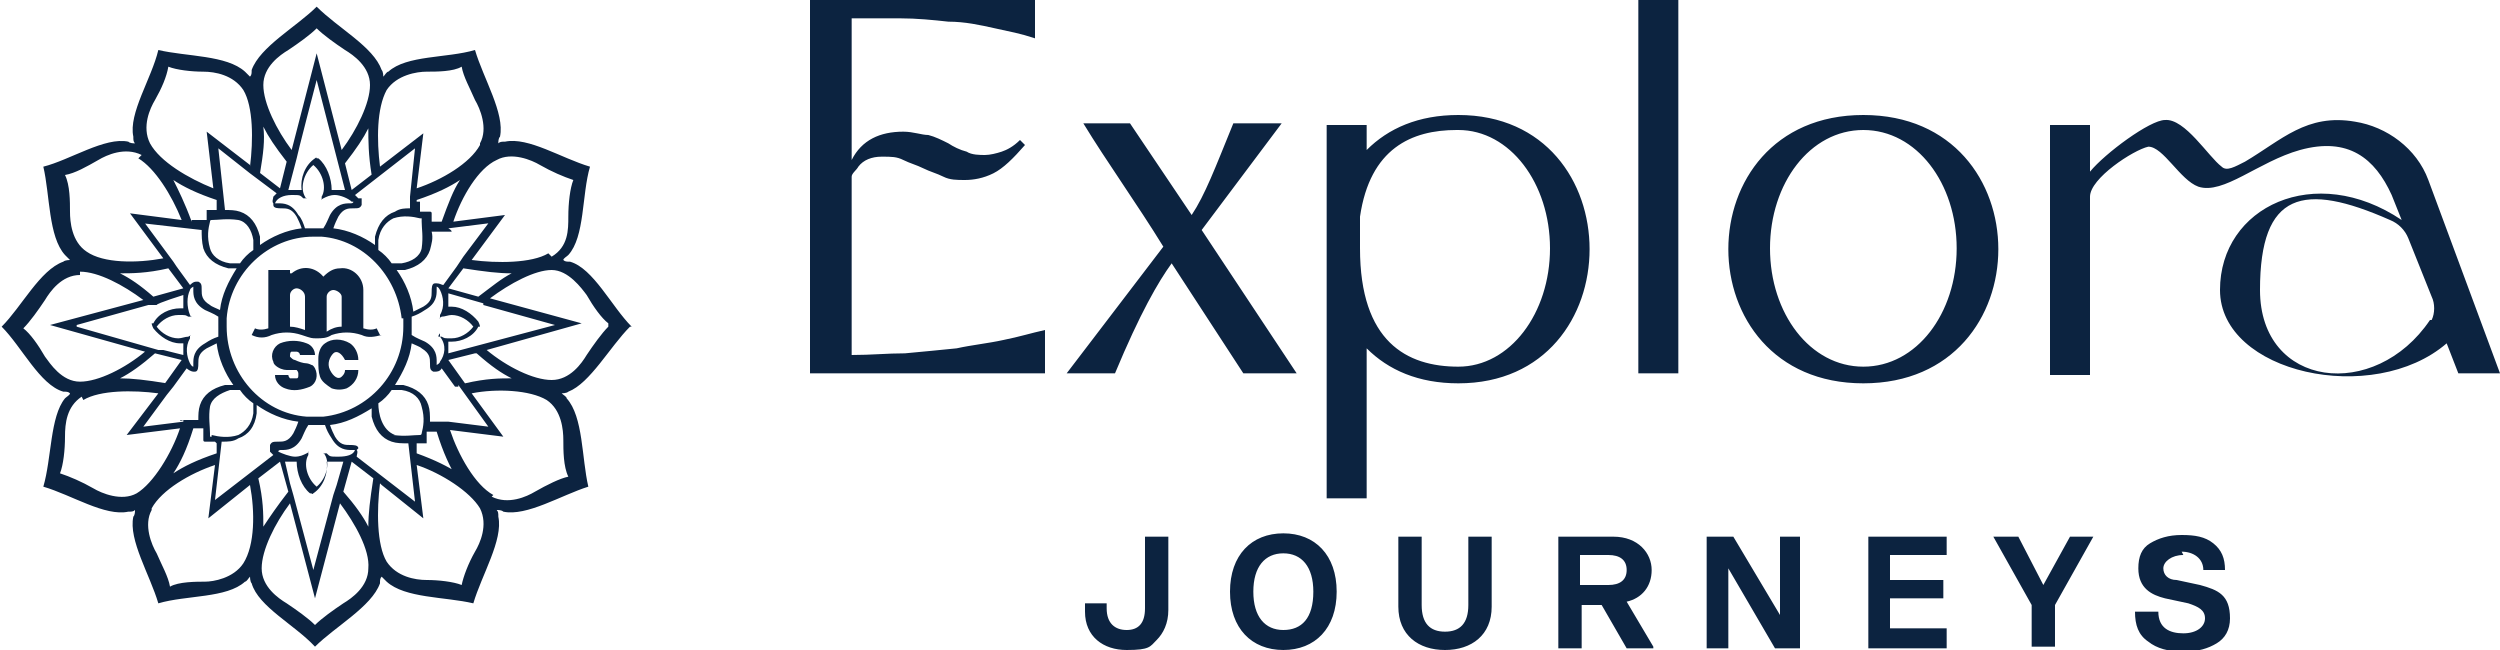
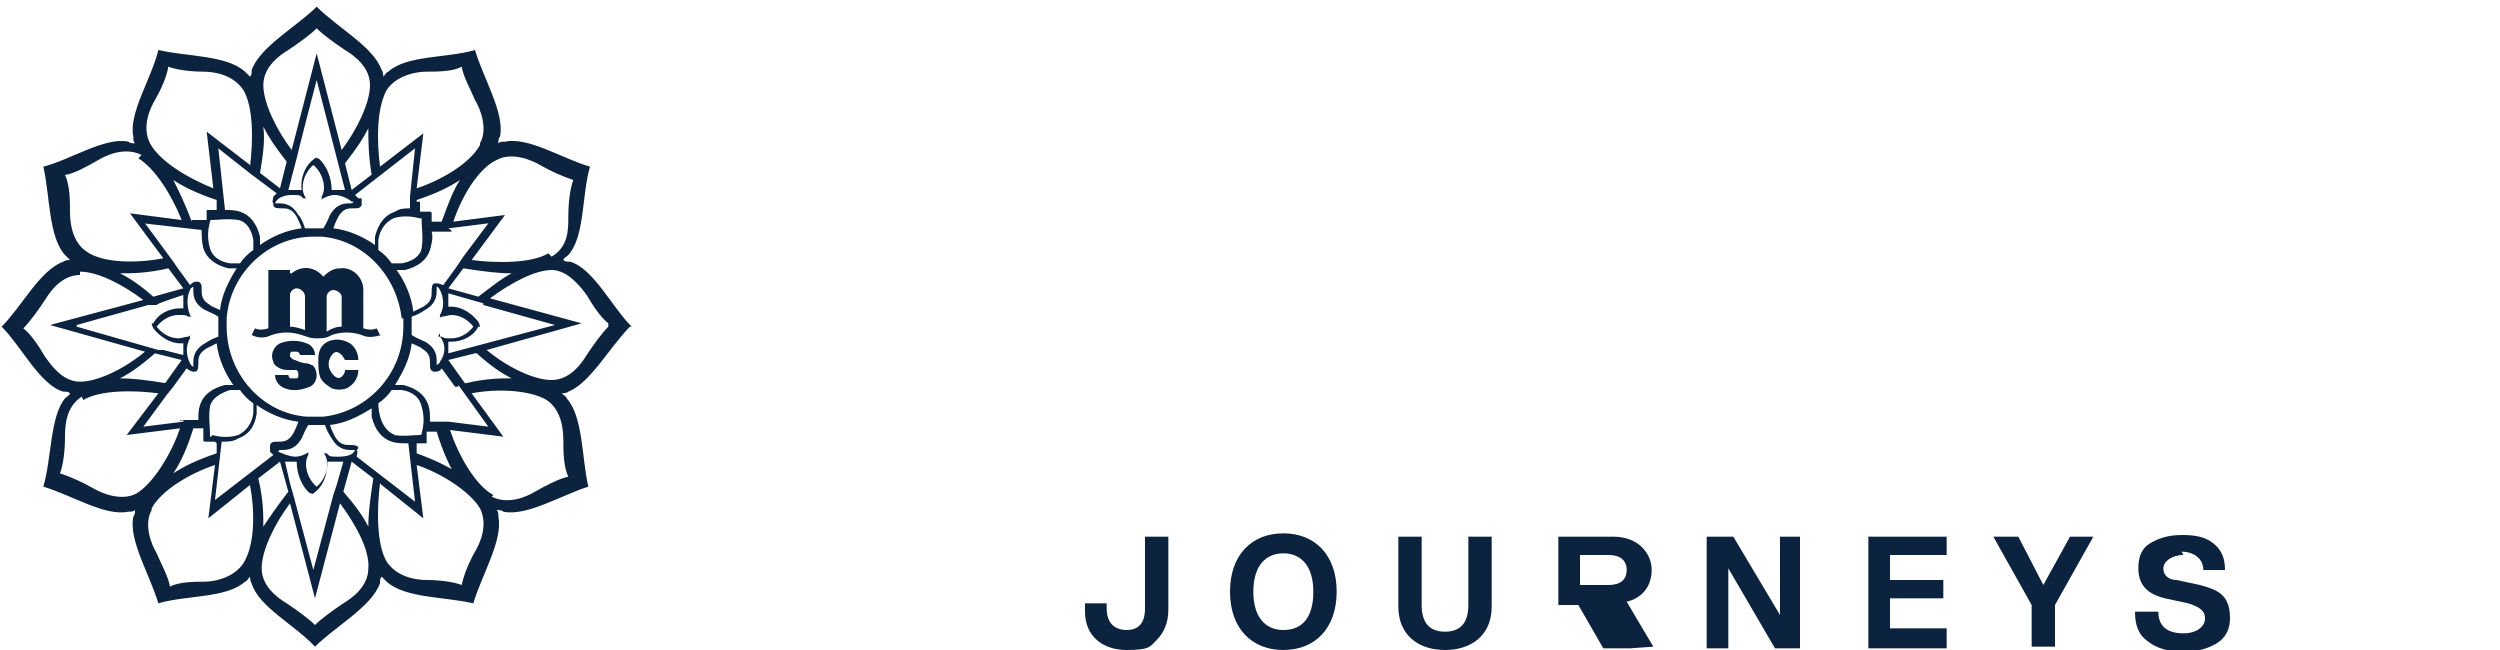
<svg xmlns="http://www.w3.org/2000/svg" id="Layer_1" version="1.1" viewBox="0 0 150 39">
  <defs>
    <style>
      .st0 {
        fill: #0c2340;
      }
    </style>
  </defs>
  <path class="st0" d="M37.9,19.6c-1.2-1.2-2.3-3.5-3.7-3.9-.2,0-.3,0-.4-.1,0-.1.2-.2.3-.3,1-1.1.8-3.6,1.3-5.3-1.7-.5-3.7-1.8-5.1-1.5-.2,0-.3,0-.4.1,0-.1,0-.3.1-.4.3-1.4-1-3.5-1.5-5.2-1.7.5-4.1.3-5.2,1.3-.1,0-.2.2-.3.3,0,0,0-.3-.1-.4-.5-1.4-2.6-2.5-3.9-3.8-1.2,1.2-3.4,2.4-3.9,3.8,0,.2,0,.3-.1.4,0,0-.2-.2-.3-.3-1.1-1-3.5-.9-5.2-1.3-.4,1.7-1.8,3.8-1.5,5.2,0,.2,0,.3.1.4-.1,0-.3,0-.4-.1-1.4-.3-3.5,1.1-5.1,1.5.4,1.7.3,4.2,1.3,5.3.1.1.2.2.3.3,0,0-.3,0-.4.1-1.4.5-2.5,2.7-3.7,3.9,1.2,1.2,2.3,3.5,3.7,3.9.2,0,.3,0,.4.1,0,.1-.2.2-.3.3-.9,1.1-.8,3.6-1.3,5.3,1.7.5,3.7,1.8,5.1,1.5.2,0,.3,0,.4-.1,0,.1,0,.3-.1.4-.3,1.4,1,3.5,1.5,5.2,1.7-.5,4.1-.3,5.2-1.3.1,0,.2-.2.3-.3,0,0,0,.3.1.4.4,1.4,2.6,2.5,3.8,3.8,1.2-1.2,3.4-2.4,3.9-3.8,0-.2,0-.3.1-.4,0,0,.2.2.3.3,1.1,1,3.5.9,5.2,1.3.5-1.7,1.8-3.8,1.5-5.2,0-.2,0-.3-.1-.4.1,0,.3,0,.4.1,1.4.3,3.5-1,5.1-1.5-.4-1.7-.3-4.2-1.3-5.3,0-.1-.2-.2-.3-.3,0,0,.3,0,.4-.1,1.3-.5,2.5-2.7,3.7-3.9M29.6,29.7c-1.1-.6-2.1-2.4-2.6-3.9l3.2.4-1.9-2.6c1.5-.3,3.5-.2,4.5.4.9.6,1,1.8,1,2.4s0,1.6.3,2.2c-.5.1-1.3.5-2,.9-.5.3-1.6.8-2.6.3M21.5,11.9s-.1-.1-.2-.2h0l3.6-2.8-.3,2.9v.7c-.3,0-.6,0-.9.2-.6.2-1,.7-1.2,1.5v.5c-.7-.5-1.6-.9-2.5-1,.1-.3.2-.5.3-.7.3-.5.6-.5.9-.5s.4,0,.5-.2v-.4M18,11.4h-.7l.5-1.9h0c0-.1,1.2-4.7,1.2-4.7l1.7,6.6h-.8c0-.7-.3-1.5-.8-1.9h-.1c0-.1-.1,0-.1,0-.6.4-.9,1.2-.8,1.9M21.2,12.1h0c0,.1-.1.1-.2.1-.3,0-.8,0-1.2.7-.1.2-.2.5-.4.8h-1.1c-.1-.3-.2-.6-.4-.8-.4-.7-.9-.7-1.2-.7s-.2,0-.2,0h0c.1-.3.5-.5,1-.5s.5,0,.7.2h.2c0,.1-.1-.1-.1-.1-.3-.5-.1-1.4.5-1.9.6.5.8,1.4.5,1.9v.2c-.1,0,.1-.1.1-.1.2-.1.4-.2.7-.2s.8.2,1,.4M16.4,12.3c0,.2.3.2.5.2.3,0,.6,0,.9.5.1.2.2.4.3.7-.9.1-1.8.5-2.5,1v-.5c-.2-.8-.6-1.3-1.2-1.5-.3-.1-.6-.1-.9-.1h0l-.4-3.7,1.9,1.5h0l1.6,1.2h0s-.1.1-.2.2c0,.1-.1.3,0,.4M16.4,27.3h0l-3.5,2.7.4-3.5h0c.4,0,.7,0,1-.2.6-.2,1-.7,1.1-1.5v-.5c.7.5,1.6.9,2.5,1-.1.3-.2.5-.3.7-.3.5-.6.5-.9.5s-.4,0-.5.2v.4M19.9,27.7h.7l-.4,1.4-.2.6-1.2,4.5-1.2-4.5-.2-.7-.3-1.3h.7c0,.7.3,1.5.8,1.9h.1c0,.1.1,0,.1,0,.6-.4.9-1.2.8-1.9M16.7,27.1h0c0-.1.1-.1.2-.1.3,0,.8,0,1.2-.7.1-.2.2-.5.4-.8h1c.1.3.2.5.4.8.4.7.9.7,1.2.7h.2c-.1.3-.5.4-1,.4s-.5,0-.7-.2h-.2c0-.1.1.1.1.1.3.5.1,1.4-.5,1.9-.6-.5-.8-1.4-.5-1.9v-.2c.1,0-.1.1-.1.1-.2.1-.4.2-.7.2s-.8-.2-1-.3M21.5,26.9c0-.2-.3-.2-.5-.2-.3,0-.6,0-.9-.5-.1-.2-.2-.4-.3-.7.9-.1,1.7-.5,2.5-1v.5c.2.8.6,1.3,1.2,1.5.3.1.6.1,1,.1l.4,3.5-3.5-2.7h0c0-.1.1-.3,0-.4M26.4,20v.2c.4.5.3,1.1,0,1.5,0,.1-.2.2-.2.2h0v-.2c0-.3,0-.8-.7-1.2-.2-.1-.5-.2-.8-.4v-1.1c.3-.1.5-.2.8-.4.7-.4.7-.9.7-1.2v-.2h0s.1,0,.2.2c.2.4.3,1,0,1.5v.2c-.1,0,.1-.1.1-.1.2,0,.4-.1.6-.1.5,0,1,.3,1.3.7-.3.4-.8.7-1.3.7s-.4,0-.6-.1h-.2c0-.1.1-.2.1-.2ZM27.5,23.1h0l1.8,2.5-2.4-.3h-1.1c0-.4,0-.7-.1-1-.2-.6-.7-1-1.5-1.2h-.5c.5-.8.9-1.6,1-2.5.2.1.5.2.6.3.5.3.5.6.5.9s0,.4.2.5h.1c.1,0,.3,0,.4-.2l.8,1.1h.2ZM24.2,19.1v.5c0,2.8-2.1,5.1-4.8,5.4h-1c-2.7-.2-4.8-2.6-4.8-5.4s0-.3,0-.5h0c.2-2.7,2.5-4.9,5.2-4.9s.3,0,.5,0h0c2.5.2,4.5,2.3,4.8,4.9M22.7,15v-.6c.1-.7.5-1.1.9-1.3.6-.2,1.2-.1,1.6,0h.1v.2c0,.4.1.9,0,1.6-.1.5-.6.8-1.2.9h-.6c-.2-.3-.5-.6-.8-.8M14.4,15.8h-.6c-.7-.1-1.1-.5-1.2-.9-.2-.7-.1-1.2,0-1.6h0q0-.1.1-.1c.4,0,.9-.1,1.6,0,.5.1.8.6.9,1.2v.6c-.3.2-.6.5-.8.8M15.1,15.8h0ZM15.2,15.7h0M14.8,23.2h-.3.3M15.1,23.3h0M15.3,23.5h0ZM22.6,23.5h0ZM22.8,23.4h0ZM27.5,28.4c-.6-.4-1.4-.8-2.5-1.2v-.6h.6v-.7h.6c.4,1.3.8,2.1,1.2,2.8M23.7,26.1c-.8-.3-1-1.3-1-1.9.3-.2.6-.5.8-.8h.6c.7.1,1.1.5,1.2,1,.2.7.1,1.2,0,1.6h0c0,.1-.1.1-.1.1-.4,0-.9.1-1.6,0M12.7,26.2h-.1v-.2c0-.4-.1-1,0-1.6.1-.5.6-.8,1.2-1h.6c.2.3.5.6.8.8v.6c-.1.7-.5,1.1-.9,1.3-.6.2-1.2.1-1.6,0M13,26.6v.6c-1.2.4-2,.8-2.6,1.2.4-.6.8-1.4,1.2-2.7h.6v.7h0q0,.1.1.1h.6M11,25.3l-2.4.3,1.4-1.9.4-.5.8-1.1h0c.1.1.3.2.4.2h.1c.2,0,.2-.3.2-.5,0-.3,0-.6.5-.9.2-.1.4-.2.6-.3.1.9.5,1.8,1,2.5h-.5c-.8.2-1.3.6-1.5,1.2-.1.3-.1.6-.1.9h-1.1c0,.1.2,0,.2,0ZM13.1,19.6v.6c-.3.1-.5.2-.8.4-.7.4-.7.9-.7,1.2v.2h0s-.1,0-.2-.2c-.2-.4-.3-1,0-1.5v-.2c.1,0-.1.1-.1.1-.2,0-.4.1-.6.1-.5,0-1-.3-1.3-.7.3-.4.8-.7,1.3-.7s.4,0,.6.1h.2c0,.1-.1-.1-.1-.1-.2-.5-.2-1.1,0-1.5,0-.1.2-.2.2-.2h0v.2c0,.3,0,.8.7,1.2.2.1.5.2.8.4v.5M10,23c-1.2-.2-2.1-.3-2.8-.3.6-.3,1.3-.8,2.1-1.5l1.6.4-1,1.4h.1ZM4.6,19.5l4.3-1.2h.5c0-.1,1.6-.6,1.6-.6v.8h-.2c-.6,0-1.3.3-1.6.9h-.1c0,.1.1.3.1.3.4.5,1,.9,1.6.9s.1,0,.2,0v.7l-1.2-.3h-.3l-4.9-1.4h0ZM7.2,16.4c.7,0,1.6,0,2.9-.3l.9,1.2-1.8.5c-.8-.7-1.4-1.1-2-1.4M8.6,13.4l3.5.4c0,.3,0,.7.1,1.1.2.6.7,1,1.5,1.2h.5c-.5.8-.9,1.6-1,2.5-.2-.1-.5-.2-.6-.3-.5-.3-.5-.6-.5-.9s0-.4-.2-.5h-.1c-.1,0-.2,0-.4.2h0l-.8-1.1-.2-.3-1.7-2.3h-.1ZM11.5,13.3c-.4-1.1-.8-1.9-1.1-2.5.6.4,1.4.8,2.6,1.2v.6h-.6v.6h-.9ZM25,12c1.2-.4,2-.8,2.6-1.2-.4.6-.7,1.4-1.1,2.5h-.6v-.5h0q0-.1-.1-.1h-.6v-.6h-.2ZM26.9,13.7l2.4-.3-1.5,2-.4.6-.8,1.1h0c-.1,0-.2-.1-.4-.1s0,0-.1,0c-.2,0-.2.3-.2.5,0,.3,0,.6-.5.9-.2.1-.4.2-.6.3-.1-.9-.5-1.8-1-2.5h.5c.8-.2,1.3-.6,1.5-1.2.1-.4.2-.7.1-1.1h1.2c0-.1-.2-.2-.2-.2ZM27.8,16.1c1.3.2,2.1.3,2.9.3-.6.3-1.2.8-2,1.4l-1.8-.5s.9-1.2.9-1.2ZM29,18.3l4.3,1.2-6.4,1.7v-.7h.2c.6,0,1.3-.3,1.6-.9h.1c0-.1-.1-.3-.1-.3-.4-.5-1-.9-1.6-.9s-.1,0-.2,0v-.8l1.4.4.7.2h0ZM28.6,21.2c.9.8,1.5,1.2,2.1,1.5-.7,0-1.5,0-2.8.3l-1-1.4,1.6-.4h0ZM22.9,29.1l2.5,2-.4-3.2c1.5.5,3.2,1.6,3.8,2.6.5,1,0,2.1-.3,2.6-.4.7-.7,1.5-.8,2-.5-.2-1.4-.3-2.1-.3s-1.8-.2-2.4-1.1c-.6-1-.6-3.1-.4-4.7M22.4,28.7c-.2,1.3-.3,2.1-.3,2.9-.3-.6-.8-1.3-1.5-2.1l.5-1.8,1.3,1ZM15.7,34.1c0-1.1.8-2.7,1.7-3.9l1.5,5.7,1.5-5.7c.9,1.2,1.8,2.8,1.7,3.9,0,1.1-1,1.8-1.5,2.1-.6.4-1.3.9-1.7,1.3-.4-.4-1.1-.9-1.7-1.3-.5-.3-1.5-1-1.5-2.1M15.5,28.7l1.3-1,.5,1.8c-.7.9-1.1,1.5-1.5,2.1,0-.8,0-1.6-.3-2.9M9.1,30.5c.6-1.1,2.3-2.1,3.8-2.6l-.4,3.2,2.5-2c.3,1.6.3,3.6-.4,4.7-.6.9-1.8,1.1-2.3,1.1s-1.6,0-2.1.3c-.1-.6-.5-1.3-.8-2-.3-.5-.8-1.7-.3-2.6M5,24c1-.6,3-.6,4.5-.4l-1.9,2.5,3.2-.4c-.5,1.5-1.6,3.3-2.6,3.9-.9.5-2.1,0-2.6-.3-.7-.4-1.4-.7-2-.9.2-.5.3-1.4.3-2.2s.1-1.8,1-2.4M4.8,16.3c1.1,0,2.6.8,3.8,1.7l-5.6,1.5,5.7,1.6c-1.2,1-2.8,1.8-3.9,1.8s-1.8-1.1-2.1-1.5c-.4-.7-.9-1.4-1.3-1.7.4-.4.9-1.1,1.3-1.7.3-.5,1-1.5,2.1-1.5M8.3,9.5c1,.6,2,2.2,2.6,3.7l-3.1-.4,2,2.7c-1.6.3-3.6.3-4.6-.4-.9-.6-1-1.8-1-2.4s0-1.6-.3-2.2c.6-.1,1.3-.5,2-.9.5-.3,1.6-.8,2.6-.3M15,9.9l-2.6-2,.4,3.4c-1.5-.6-3.2-1.6-3.8-2.7-.5-1,0-2.1.3-2.6.4-.7.7-1.4.8-2,.5.2,1.4.3,2.1.3s1.8.2,2.4,1.1c.6,1,.6,3,.4,4.6M15.6,10.4c.2-1.2.3-2,.2-2.8.3.6.7,1.2,1.4,2.1l-.4,1.6-1.3-1h0ZM22.2,5.1c0,1.1-.8,2.7-1.7,3.9l-1.5-5.8-1.5,5.8c-.9-1.2-1.7-2.8-1.7-3.9s1-1.8,1.5-2.1c.6-.4,1.3-.9,1.7-1.3.4.4,1.1.9,1.7,1.3.5.3,1.5,1,1.5,2.1M22.4,10.4l-1.3,1-.4-1.6c.7-.9,1.1-1.5,1.4-2.1,0,.7,0,1.6.2,2.8M28.8,8.7c-.6,1.1-2.3,2.1-3.8,2.6l.4-3.3-2.6,2c-.2-1.6-.2-3.5.4-4.6.6-.9,1.8-1.1,2.4-1.1s1.6,0,2.1-.3c.1.6.5,1.3.8,2,.3.5.8,1.7.3,2.6M32.9,15.2c-1,.6-3.1.6-4.6.4l2-2.7-3.1.4c.5-1.5,1.5-3.2,2.6-3.7.9-.5,2.1,0,2.6.3.7.4,1.4.7,2,.9-.2.5-.3,1.4-.3,2.2s0,1.8-1,2.4M36.5,19.6c-.4.4-.9,1.1-1.3,1.7-.3.5-1,1.5-2.1,1.5s-2.7-.8-3.9-1.8l5.7-1.6-5.5-1.5c1.2-.9,2.7-1.7,3.7-1.7s1.8,1.1,2.1,1.5c.4.7.9,1.4,1.3,1.7M22.8,20.1l-.2-.4c-.2.1-.5.1-.8,0v-2.3c0-.8-.7-1.4-1.4-1.3-.4,0-.7.2-1,.5-.5-.6-1.3-.7-1.9-.2h-.1c0,.1,0-.2,0-.2h-1.3v3.5c-.3.1-.6.1-.8,0l-.2.4c.4.2.8.2,1.2,0,.6-.2,1.2-.2,1.8,0s.6.2.9.2.6,0,.9-.2c.6-.2,1.2-.2,1.8,0,.4.2.8.1,1.2,0M18.3,19.8c-.3-.1-.6-.2-.9-.2v-1.9c0-.2.2-.4.4-.4s.5.2.5.5v2.1h0ZM20.5,19.6c-.3,0-.6.1-.9.3v-2.1c0-.2.2-.4.4-.4s.5.2.5.4v1.9h0ZM17.9,22.5c0,.1,0,.2-.1.2h-.4s-.1-.1-.1-.2h-.8c0,.4.3.7.6.8.5.2,1,.1,1.5-.1.4-.2.5-.7.3-1.1,0,0-.1-.2-.2-.2,0,0-.2-.1-.3-.1-.2,0-.5-.1-.7-.2-.1,0-.2-.1-.3-.2,0-.1,0-.3.1-.3h.3c.1,0,.2.1.2.2h.9c0-.3-.2-.6-.5-.7-.5-.2-1.1-.2-1.6,0-.4.2-.6.7-.4,1.1,0,0,0,.1.1.2.2.2.5.3.7.3h.6s.1.1.1.2M19.1,21.6c0,.4,0,.7.1,1s.4.5.7.7c.3.1.6.1.9,0,.4-.2.7-.6.7-1.1h-.8c0,.2-.1.3-.2.4-.2.2-.5,0-.7-.4s0-.8.2-1,.5,0,.7.4h.8c0-.4-.2-.8-.5-1-.5-.3-1.1-.3-1.5,0-.3.2-.4.6-.4.9" />
-   <path class="st0" d="M70.1,32.2h-1.4v4.3c0,.9-.4,1.3-1.1,1.3s-1.2-.4-1.2-1.3v-.3h-1.3v.5c0,1.5,1.1,2.3,2.5,2.3s1.4-.2,1.8-.6c.4-.4.7-1,.7-1.8v-4.4h0ZM80.2,35.5c0-2.2-1.3-3.5-3.2-3.5s-3.2,1.3-3.2,3.5,1.3,3.5,3.2,3.5,3.2-1.3,3.2-3.5M78.8,35.5c0,1.6-.7,2.3-1.8,2.3s-1.8-.8-1.8-2.3.7-2.3,1.8-2.3,1.8.8,1.8,2.3M89.5,32.2h-1.4v4.1c0,1.1-.5,1.6-1.4,1.6s-1.4-.5-1.4-1.6v-4.1h-1.4v4.2c0,1.7,1.2,2.6,2.8,2.6s2.8-.9,2.8-2.6v-4.2h0ZM99.2,38.8l-1.6-2.7c.9-.2,1.5-.9,1.5-1.9s-.8-2-2.3-2h-3.3v6.7h1.4v-2.6h1.2l1.5,2.6h1.6ZM94.8,33.3h1.7c.7,0,1.1.3,1.1.9s-.4.9-1.1.9h-1.7v-1.8h0ZM108.1,32.2h-1.3v4.7h0l-2.8-4.7h-1.6v6.7h1.3v-4.8h0l2.8,4.8h1.5v-6.7h0ZM113.4,33.3h3.4v-1.1h-4.7v6.7h4.7v-1.2h-3.4v-1.8h3.2v-1.1h-3.2v-1.5ZM124.2,32.2l-1.6,2.9-1.5-2.9h-1.5l2.3,4.1v2.5h1.4v-2.5l2.3-4.1h-1.5,0ZM130.9,33.1c.7,0,1.3.4,1.3,1.1h1.3c0-.7-.2-1.2-.7-1.6-.5-.4-1.1-.5-1.9-.5s-1.4.2-1.9.5-.7.8-.7,1.5c0,1.2.8,1.6,1.6,1.8l1.4.3c.6.2,1,.4,1,.9s-.5.9-1.3.9-1.5-.3-1.5-1.3h-1.4c0,.8.2,1.4.8,1.8.5.4,1.2.6,2.1.6s1.5-.2,2-.5.8-.8.8-1.5c0-1.4-.7-1.7-1.8-2l-1.4-.3c-.5,0-.8-.3-.8-.7s.5-.8,1.2-.8" />
-   <path class="st0" d="M150,22.4l-4.3-11.6c-.7-1.9-2.5-3.2-4.4-3.5-2.9-.5-4.4,1.1-6.6,2.4-.6.3-1.1.6-1.4.3-.8-.6-2.2-2.9-3.4-2.8-.9,0-3.6,2-4.5,3.1v-2.8h-2.4v15h2.4v-10.7c0-1.1,2.6-2.8,3.5-3,.9,0,1.9,2,3,2.4,1.5.5,3.6-1.5,6.1-2.2,2.9-.8,4.5.5,5.5,2.7l.6,1.5c-5.2-3.5-10.9-.8-10.9,4.2s9.2,7,13.6,3.2l.7,1.8h2.6-.1ZM145.8,19.2c-3.3,4.9-10.2,4.1-10.2-1.8s2.6-6.5,7.8-4.2c.5.2.9.6,1.1,1.1l1.4,3.5c.2.4.2,1,0,1.4M111.8,6.9c-10.8,0-10.8,16.1,0,16.1s10.8-16.1,0-16.1M117.4,14.9c0,3.9-2.4,7.1-5.6,7.1s-5.6-3.2-5.6-7.1,2.4-7.1,5.6-7.1,5.6,3.2,5.6,7.1M87.5,6.9c-2.4,0-4.2.8-5.5,2.1v-1.5h-2.4v22.4h2.4v-9c1.3,1.3,3.1,2.1,5.5,2.1,10.5,0,10.5-16.1,0-16.1M87.5,7.8c3.1,0,5.5,3.2,5.5,7.1s-2.4,7.1-5.5,7.1-5.9-1.5-5.9-7.1,0-1,0-1.4v-.5c.6-4.1,3.1-5.2,5.8-5.2M77.8,22.4l-5.7-8.6,4.8-6.4h-2.9c-1.1,2.7-1.7,4.3-2.5,5.5l-3.7-5.5h-2.8c1.4,2.3,3.2,4.8,4.8,7.4l-5.8,7.6h2.9c1.5-3.6,2.6-5.5,3.4-6.6h0l4.3,6.6h3.2ZM48.7,22.4h14v-2.6c-.9.2-1.5.4-2.5.6-.9.2-1.9.3-2.8.5-1,.1-2,.2-3.1.3-1.1,0-2,.1-3.2.1v-10.7c0-.2.3-.4.4-.6.3-.4.8-.6,1.4-.6s.9,0,1.3.2.8.3,1.2.5.8.3,1.2.5.8.2,1.3.2,1.1-.1,1.7-.4c.6-.3,1.2-.9,1.9-1.7l-.3-.3c-.4.4-.8.6-1.1.7-.3.1-.7.2-1,.2s-.8,0-1.1-.2c-.4-.1-.8-.3-1.1-.5-.4-.2-.8-.4-1.2-.5-.4,0-.9-.2-1.5-.2-1.4,0-2.5.5-3.1,1.7V1.1h2.9c1,0,2,.1,2.9.2,1,0,1.9.2,2.8.4s1.5.3,2.4.6V0h-13.5v22.4h0ZM98.3,22.4h2.4V0h-2.4v22.4Z" />
+   <path class="st0" d="M70.1,32.2h-1.4v4.3c0,.9-.4,1.3-1.1,1.3s-1.2-.4-1.2-1.3v-.3h-1.3v.5c0,1.5,1.1,2.3,2.5,2.3s1.4-.2,1.8-.6c.4-.4.7-1,.7-1.8v-4.4h0ZM80.2,35.5c0-2.2-1.3-3.5-3.2-3.5s-3.2,1.3-3.2,3.5,1.3,3.5,3.2,3.5,3.2-1.3,3.2-3.5M78.8,35.5c0,1.6-.7,2.3-1.8,2.3s-1.8-.8-1.8-2.3.7-2.3,1.8-2.3,1.8.8,1.8,2.3M89.5,32.2h-1.4v4.1c0,1.1-.5,1.6-1.4,1.6s-1.4-.5-1.4-1.6v-4.1h-1.4v4.2c0,1.7,1.2,2.6,2.8,2.6s2.8-.9,2.8-2.6v-4.2h0ZM99.2,38.8l-1.6-2.7c.9-.2,1.5-.9,1.5-1.9s-.8-2-2.3-2h-3.3v6.7v-2.6h1.2l1.5,2.6h1.6ZM94.8,33.3h1.7c.7,0,1.1.3,1.1.9s-.4.9-1.1.9h-1.7v-1.8h0ZM108.1,32.2h-1.3v4.7h0l-2.8-4.7h-1.6v6.7h1.3v-4.8h0l2.8,4.8h1.5v-6.7h0ZM113.4,33.3h3.4v-1.1h-4.7v6.7h4.7v-1.2h-3.4v-1.8h3.2v-1.1h-3.2v-1.5ZM124.2,32.2l-1.6,2.9-1.5-2.9h-1.5l2.3,4.1v2.5h1.4v-2.5l2.3-4.1h-1.5,0ZM130.9,33.1c.7,0,1.3.4,1.3,1.1h1.3c0-.7-.2-1.2-.7-1.6-.5-.4-1.1-.5-1.9-.5s-1.4.2-1.9.5-.7.8-.7,1.5c0,1.2.8,1.6,1.6,1.8l1.4.3c.6.2,1,.4,1,.9s-.5.9-1.3.9-1.5-.3-1.5-1.3h-1.4c0,.8.2,1.4.8,1.8.5.4,1.2.6,2.1.6s1.5-.2,2-.5.8-.8.8-1.5c0-1.4-.7-1.7-1.8-2l-1.4-.3c-.5,0-.8-.3-.8-.7s.5-.8,1.2-.8" />
</svg>